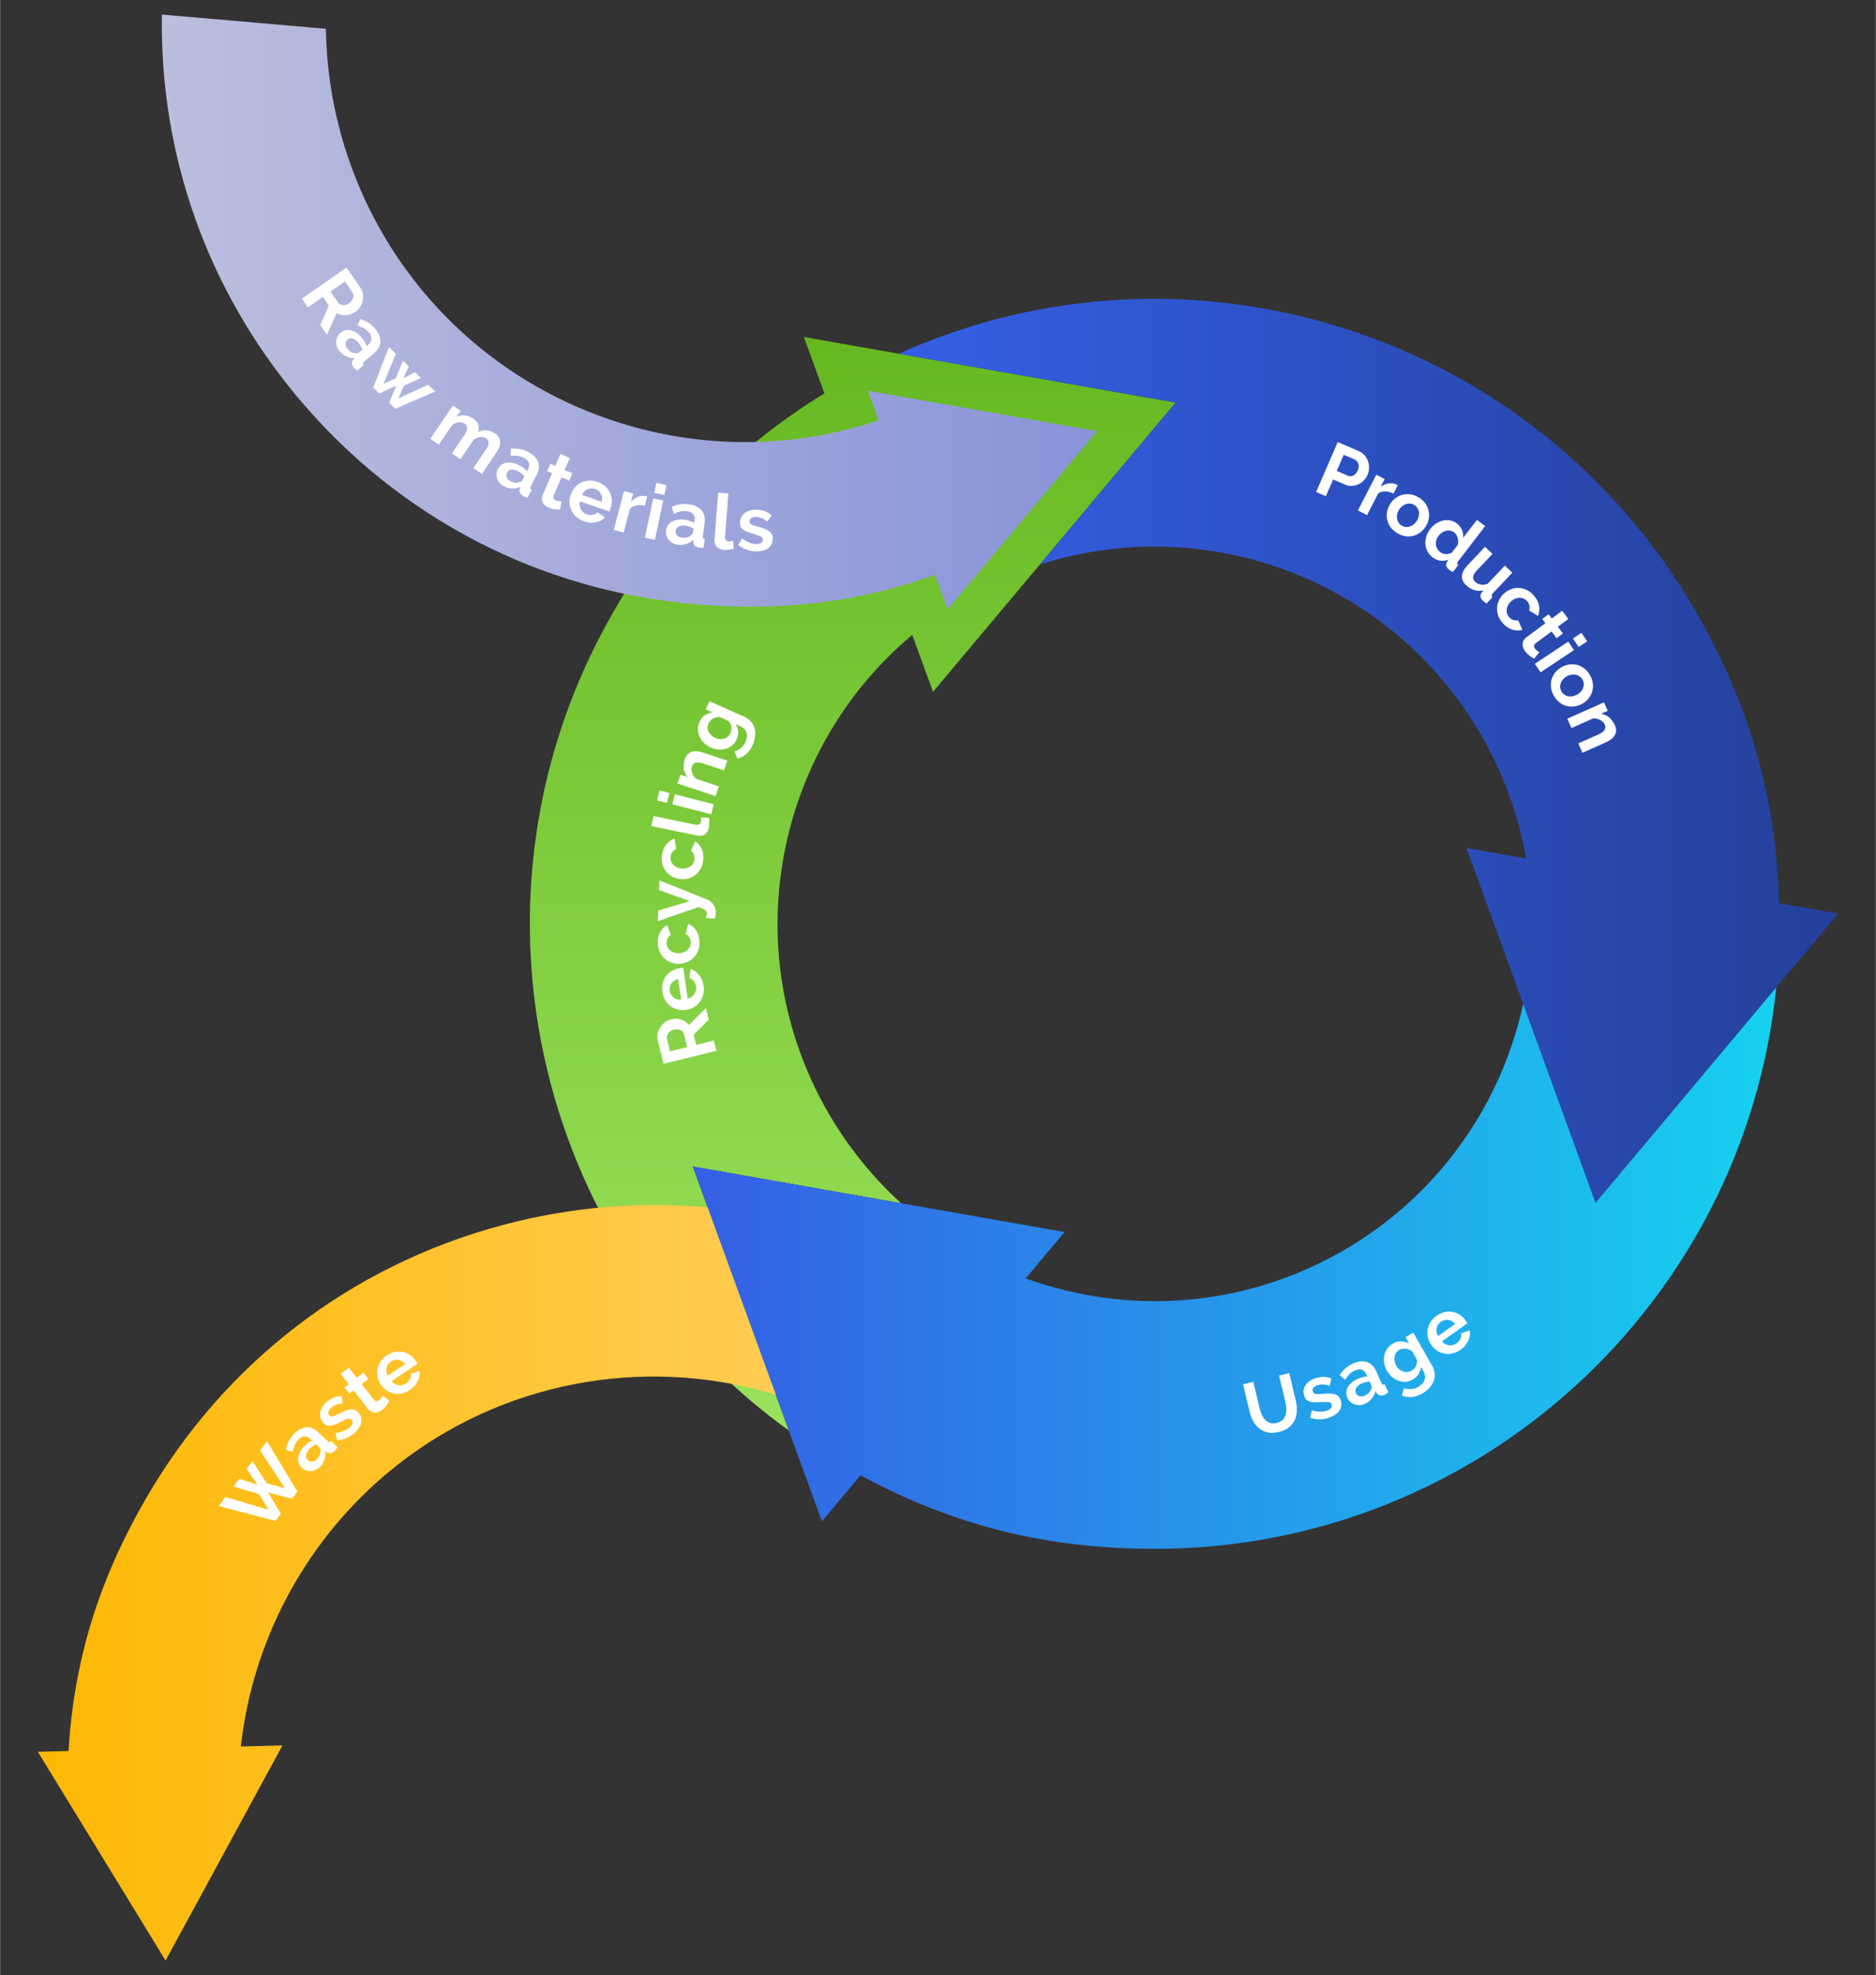
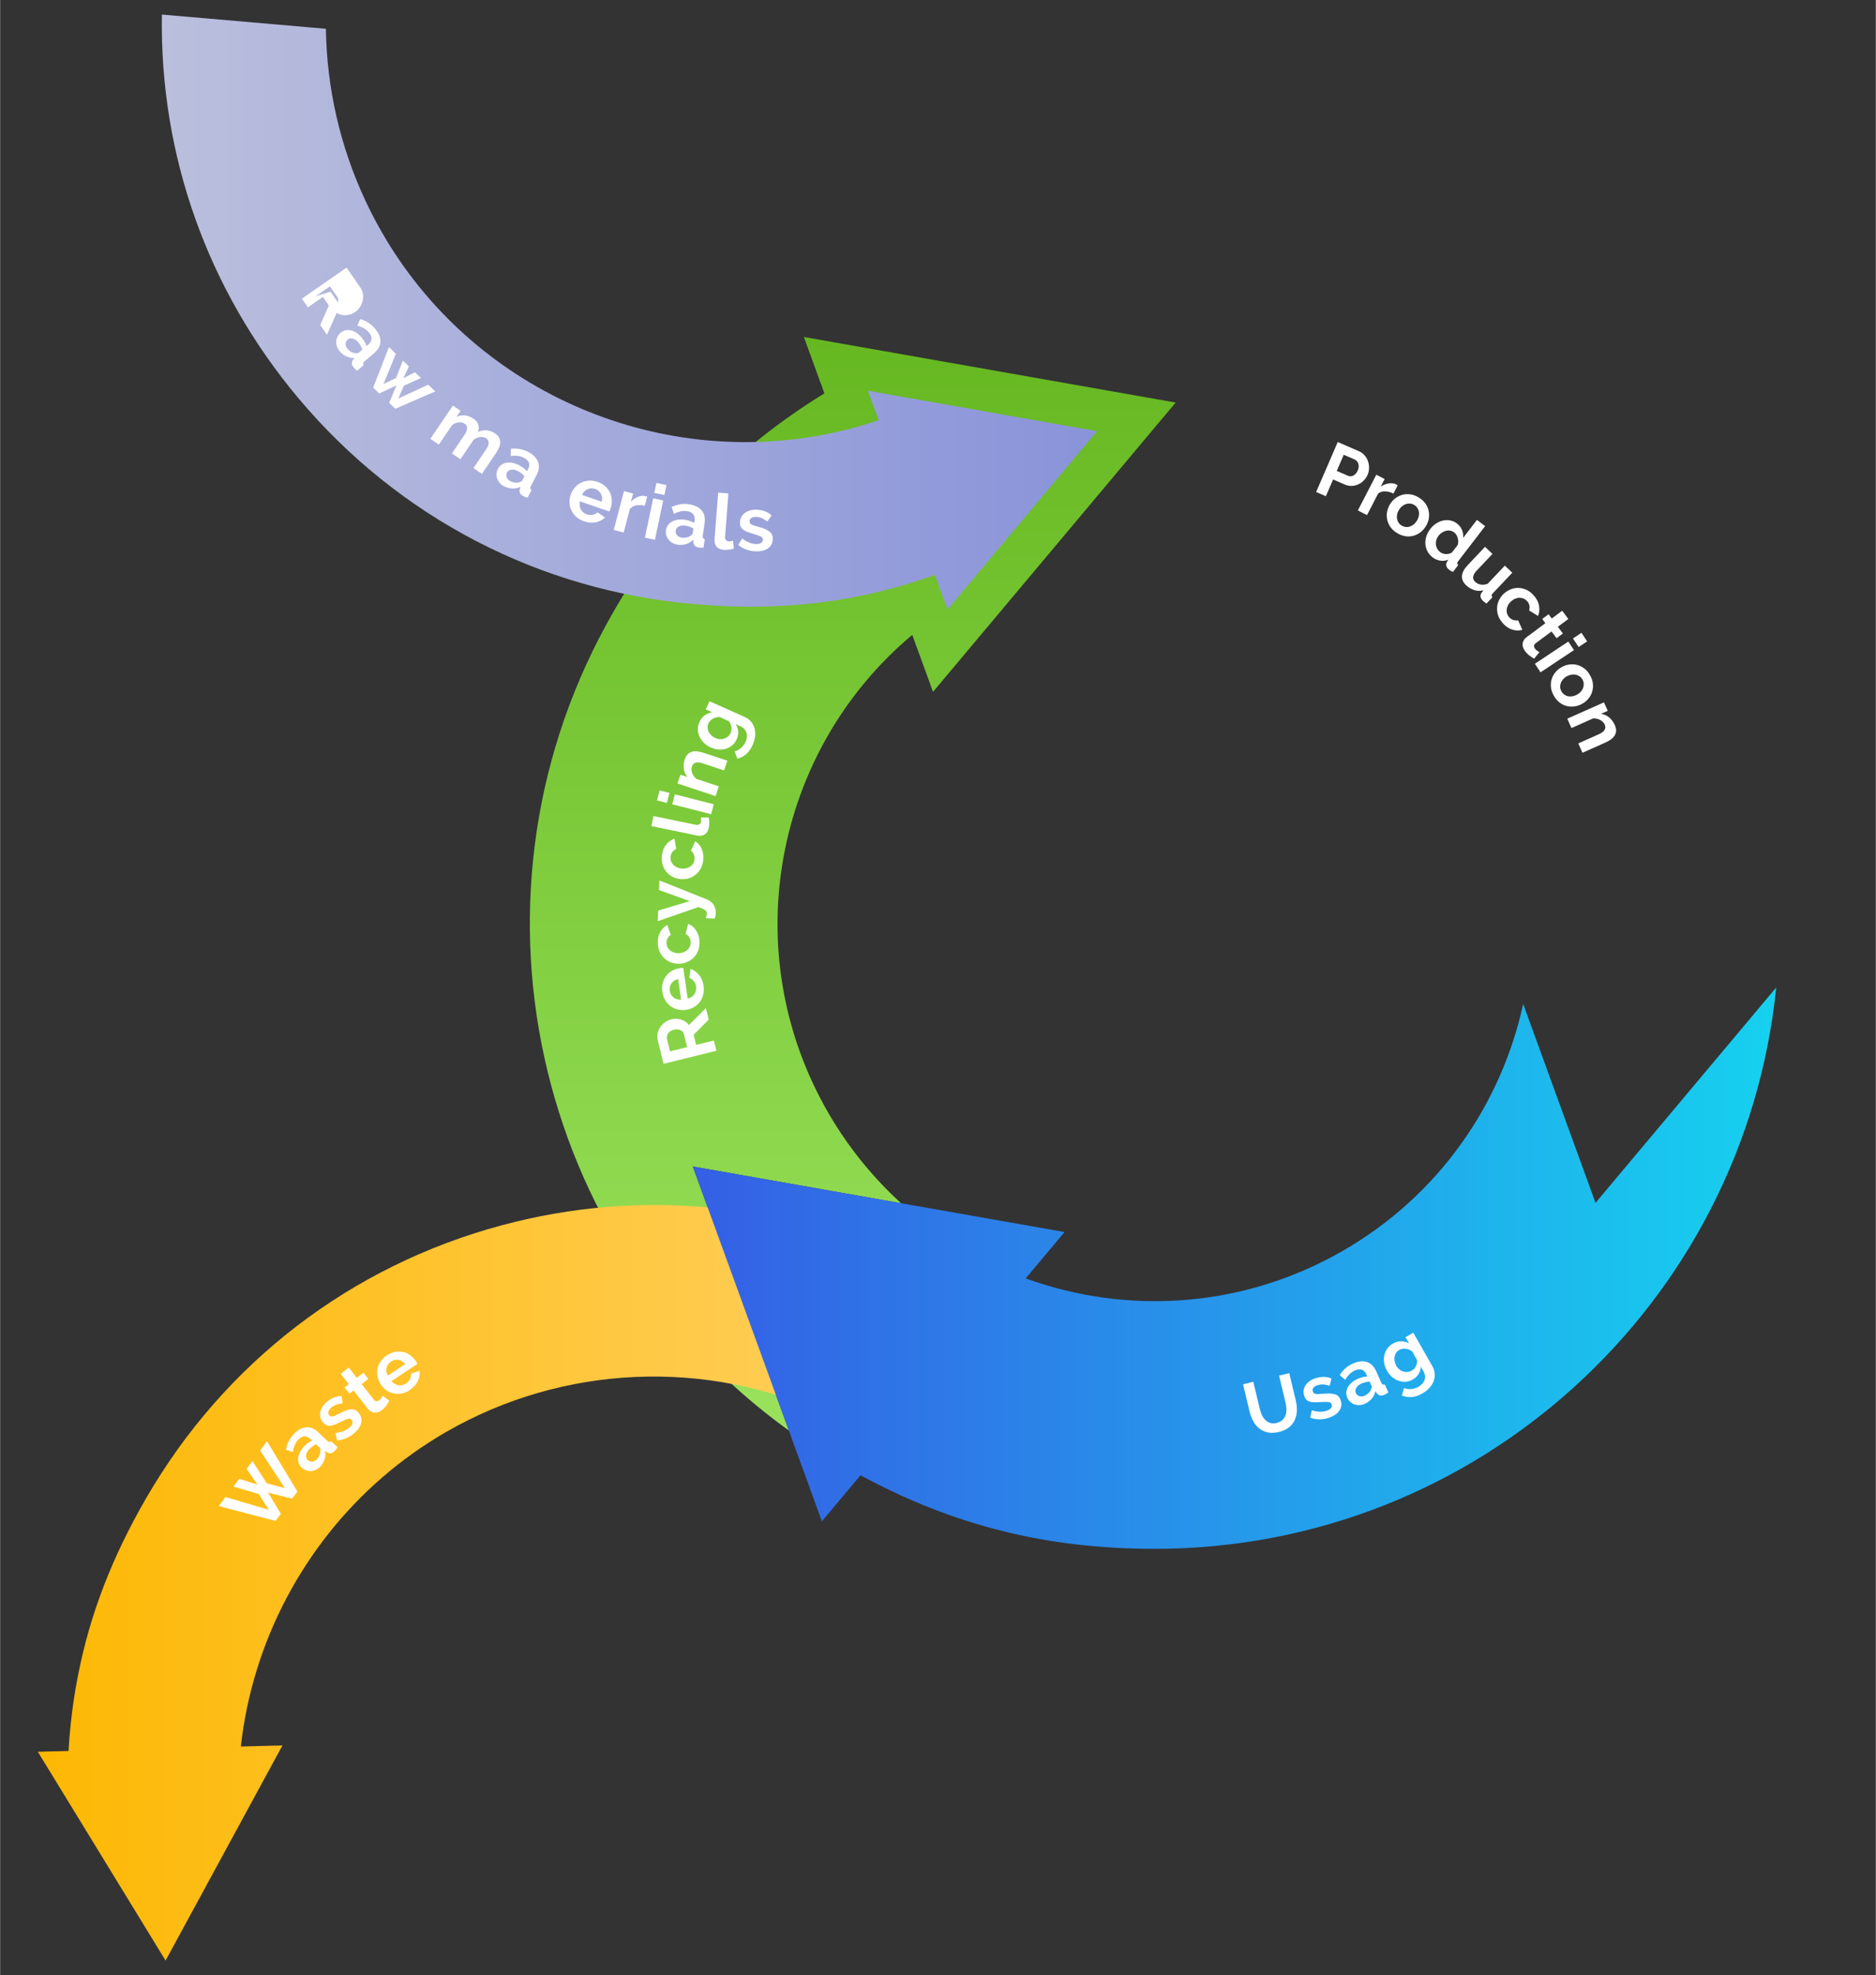
<svg xmlns="http://www.w3.org/2000/svg" version="1.1" width="648" height="682" viewBox="0 0 62258 65535">
  <rect x="0" y="0" width="62258" height="65535" fill="#333333" stroke="none" />
  <svg viewBox="0 0 538.58 566.93" width="62258" height="65535">
    <defs>
      <style>.cls-1{fill:url(#linear-gradient);}.cls-1,.cls-2,.cls-3,.cls-4,.cls-5,.cls-6,.cls-7{stroke-width:0px;}.cls-2{fill:url(#linear-gradient-5);}.cls-3{fill:none;}.cls-4{fill:url(#linear-gradient-2);}.cls-5{fill:url(#linear-gradient-3);}.cls-6{fill:#fff;}.cls-7{fill:url(#linear-gradient-4);}</style>
      <linearGradient id="linear-gradient" x1="244.81" y1="410.62" x2="244.81" y2="96.73" gradientUnits="userSpaceOnUse">
        <stop offset="0" stop-color="#9ae25c" />
        <stop offset="1" stop-color="#66b821" />
      </linearGradient>
      <linearGradient id="linear-gradient-2" x1="262.16" y1="454.3" x2="10.81" y2="454.3" gradientUnits="userSpaceOnUse">
        <stop offset="0" stop-color="#ffd061" />
        <stop offset="1" stop-color="#fdb803" />
      </linearGradient>
      <linearGradient id="linear-gradient-3" x1="46.42" y1="89.57" x2="314.97" y2="89.57" gradientUnits="userSpaceOnUse">
        <stop offset="0" stop-color="#bbbfdd" />
        <stop offset="1" stop-color="#8993d9" />
      </linearGradient>
      <linearGradient id="linear-gradient-4" x1="258.02" y1="215.51" x2="527.77" y2="215.51" gradientUnits="userSpaceOnUse">
        <stop offset="0" stop-color="#355fe5" />
        <stop offset="1" stop-color="#24409a" />
      </linearGradient>
      <linearGradient id="linear-gradient-5" x1="509.97" y1="364" x2="198.88" y2="364" gradientUnits="userSpaceOnUse">
        <stop offset="0" stop-color="#16d1ef" />
        <stop offset="1" stop-color="#355fe5" />
      </linearGradient>
    </defs>
    <g id="Layer_2">
      <rect class="cls-3" width="538.58" height="566.93" />
    </g>
    <g id="Layer_1">
      <path class="cls-1" d="M337.53,115.55l-38.99,46.48-30.68,36.56-5.96-16.36c-39.58,33.13-50.85,90.86-24.16,137.1,5.76,9.97,12.87,18.68,20.96,26.04l-59.82-10.55,27.59,75.8c-73.81-53.16-96.77-154.66-50.31-235.12,15.48-26.83,34.58-46.62,60.51-62.59l-5.89-16.18,27.24,4.8,79.51,14.02Z" />
      <path class="cls-4" d="M262.16,363.31l-24.63,42.66c-34.91-16-75.93-14.31-109.5,5.07-26.32,15.19-45.52,39.8-54.3,68.15-2.23,7.16-3.78,14.57-4.62,22.12l11.95-.31-13.22,24.32-20.34,37.43-22.9-37.42-13.79-22.52,8.82-.22c.46-7.61,1.37-14.94,2.81-22.08,3.42-17.37,9.77-33.66,19.41-50.36,22.49-38.95,58.8-66.82,102.25-78.47,39.88-10.68,81.39-6.52,118.07,11.64Z" />
      <path class="cls-5" d="M314.97,123.76l-21.31,25.4-21.64,25.8-3.62-9.94c-7.73,2.77-15.44,4.88-23.22,6.38-14.62,2.8-29.58,3.42-45.81,2.01-44.54-3.85-84.92-24.83-113.69-59.06C59.51,83.2,45.78,44.47,46.44,4.18l47.1,4.08c.23,16.97,4.08,33.8,11.32,49.29,22.6,48.37,73.49,74.68,123.81,68.45,7.92-.97,15.81-2.75,23.57-5.39l-3.08-8.45,29.65,5.23,36.16,6.37Z" />
-       <path class="cls-7" d="M527.77,262.23l-17.8,21.21-51.88,61.82-20.78-57.1-16.29-44.76,17.15,3.03c-2.12-12.13-6.38-24.09-12.89-35.38-25.95-44.94-79.26-64.25-126.74-49.02l38.99-46.48-79.51-14.02c82.96-37.37,182.38-6.51,228.84,73.97,15.5,26.84,23.08,53.29,23.94,83.74l16.97,2.99Z" />
      <path class="cls-2" d="M509.97,283.44c-9.14,90.5-85.55,161.14-178.46,161.13-30.97,0-57.67-6.64-84.47-21.11l-11.09,13.21-9.48-26.05-27.59-75.8,59.82,10.55,46.93,8.27-11.16,13.3c29.02,10.54,62.33,8.66,91.17-7.98,27.51-15.89,45.42-42.03,51.67-70.8l20.78,57.1,51.88-61.82Z" />
      <path class="cls-6" d="M366.54,408.42c.7-.17,1.25-.45,1.66-.85.41-.4.71-.86.89-1.39.18-.53.26-1.1.24-1.72-.02-.62-.11-1.24-.26-1.87l-1.85-7.75,2.93-.7,1.85,7.75c.25,1.04.36,2.05.33,3.02-.03.97-.23,1.87-.6,2.68-.37.81-.93,1.52-1.68,2.12s-1.7,1.04-2.87,1.32c-1.21.29-2.29.33-3.24.11-.95-.22-1.77-.61-2.46-1.17-.69-.57-1.27-1.28-1.72-2.13-.45-.86-.8-1.78-1.03-2.76l-1.85-7.75,2.95-.71,1.85,7.75c.15.64.36,1.25.62,1.81.26.56.6,1.04,1,1.43.4.39.87.66,1.41.83.54.17,1.15.17,1.83,0Z" />
      <path class="cls-6" d="M381.69,406.9c-.91.32-1.86.48-2.83.49s-1.87-.15-2.68-.47l.43-2.11c.83.24,1.6.37,2.31.4.71.02,1.38-.07,2.01-.29.55-.19.96-.45,1.2-.76.25-.32.3-.67.17-1.06-.13-.39-.42-.61-.86-.66-.44-.05-1.12-.05-2.04,0-.77.05-1.44.07-2,.07-.56,0-1.03-.07-1.42-.2-.38-.12-.7-.31-.94-.56-.24-.25-.43-.58-.58-1-.19-.55-.26-1.09-.2-1.61.06-.52.23-1,.51-1.45.28-.45.65-.84,1.12-1.19.46-.35,1-.63,1.61-.84.82-.28,1.62-.43,2.42-.44.79-.01,1.58.14,2.36.46l-.54,2.07c-.7-.22-1.34-.34-1.93-.36-.59-.01-1.14.07-1.65.25-.47.16-.83.4-1.08.7s-.3.67-.15,1.1c.07.19.16.34.28.44.12.1.28.17.48.21.2.04.45.06.75.05s.67-.03,1.11-.07c.82-.06,1.52-.09,2.12-.08.6,0,1.11.08,1.54.21.43.13.78.33,1.05.6.27.27.49.63.64,1.09.37,1.07.27,2.05-.31,2.94s-1.54,1.57-2.9,2.04Z" />
      <path class="cls-6" d="M391.9,402.92c-.51.23-1.02.36-1.54.39-.52.03-1-.03-1.46-.19-.46-.16-.86-.4-1.22-.72-.36-.32-.65-.72-.86-1.21-.22-.49-.32-1-.29-1.52.03-.52.18-1.02.44-1.49.26-.47.63-.91,1.11-1.33.47-.41,1.04-.77,1.7-1.06.47-.21.94-.38,1.43-.5.48-.12.93-.18,1.35-.19l-.27-.6c-.31-.7-.75-1.14-1.31-1.34-.56-.2-1.23-.12-2.01.22-.56.25-1.07.6-1.51,1.04s-.86.98-1.25,1.62l-1.59-1.34c.95-1.5,2.21-2.6,3.78-3.3,1.51-.68,2.85-.83,4.02-.46,1.17.37,2.07,1.26,2.7,2.66l1.46,3.27c.13.28.27.46.42.53.15.08.35.07.58-.02l1.02,2.29c-.41.3-.79.52-1.12.67-.51.23-.95.29-1.33.18-.38-.1-.68-.33-.92-.67l-.32-.55c-.19.82-.55,1.55-1.08,2.17s-1.17,1.1-1.93,1.44ZM391.79,400.62c.46-.21.85-.48,1.19-.82.34-.34.56-.7.67-1.07.19-.36.23-.68.1-.96l-.54-1.21c-.38.02-.77.08-1.18.18-.41.09-.79.22-1.13.38-.7.31-1.2.72-1.5,1.24-.3.51-.34,1.01-.13,1.49.2.46.55.76,1.03.9s.98.1,1.49-.12Z" />
      <path class="cls-6" d="M405.62,395.96c-.68.39-1.36.6-2.06.65-.7.04-1.38-.05-2.05-.29-.67-.24-1.28-.6-1.85-1.08-.56-.49-1.04-1.08-1.44-1.76-.41-.73-.69-1.47-.81-2.22-.13-.75-.12-1.48.02-2.19s.42-1.35.84-1.95c.42-.59.97-1.09,1.66-1.48.78-.44,1.56-.66,2.34-.64.79.02,1.54.21,2.25.57l-1-1.76,2.24-1.28,5.44,9.53c.42.74.66,1.48.71,2.23.05.75-.05,1.46-.3,2.15-.26.69-.67,1.33-1.22,1.94-.56.61-1.24,1.14-2.04,1.6-1.1.63-2.12.97-3.07,1.03-.95.06-1.88-.08-2.8-.44l.62-2.15c.65.25,1.34.35,2.07.29.73-.06,1.42-.28,2.07-.65.39-.22.74-.5,1.04-.81.3-.32.53-.67.68-1.06.15-.39.2-.81.16-1.26-.04-.45-.21-.91-.48-1.4l-.72-1.26c0,.76-.22,1.47-.64,2.12-.42.66-.97,1.18-1.66,1.57ZM405.31,393.42c.28-.16.52-.36.73-.59.21-.24.37-.49.5-.77.13-.28.22-.56.27-.86.05-.3.05-.59.01-.87l-1.36-2.39c-.56-.45-1.19-.72-1.89-.8s-1.31.04-1.84.34c-.4.23-.7.52-.92.87-.22.35-.36.74-.43,1.16-.07.42-.05.85.04,1.28.09.44.25.86.47,1.25.23.41.52.75.86,1.03.34.28.72.48,1.12.6.4.13.81.17,1.23.13.42-.04.82-.17,1.22-.39Z" />
-       <path class="cls-6" d="M419.36,387.41c-.75.54-1.53.89-2.32,1.07-.79.18-1.56.2-2.31.06s-1.44-.41-2.09-.83c-.65-.42-1.21-.95-1.66-1.6-.48-.67-.81-1.38-1.01-2.13-.2-.75-.24-1.51-.12-2.26s.38-1.48.81-2.18,1.02-1.32,1.79-1.87c.77-.54,1.54-.9,2.33-1.07.79-.17,1.55-.18,2.29-.04s1.43.42,2.06.85c.64.43,1.18.96,1.63,1.59.11.16.21.31.31.45s.17.28.21.39l-7.26,5.17c.3.34.62.61.97.79s.71.3,1.08.34c.37.04.74.01,1.1-.08s.7-.25,1.01-.48c.48-.34.85-.78,1.11-1.31.26-.54.33-1.05.21-1.54l2.47-.89c.16.96.03,1.95-.4,2.95-.43,1-1.17,1.88-2.22,2.62ZM417.77,380.01c-.56-.66-1.22-1.04-1.99-1.14s-1.47.09-2.13.56c-.32.23-.59.5-.79.82-.2.31-.33.65-.4,1-.07.36-.07.73,0,1.11s.21.76.44,1.12l4.87-3.47Z" />
-       <path class="cls-6" d="M86.63,85.73l12.83-8.91,3.94,5.67c.41.59.66,1.22.77,1.89.1.67.07,1.33-.08,1.97-.15.64-.41,1.24-.78,1.8-.37.56-.81,1.02-1.33,1.38-.83.58-1.73.89-2.7.95-.97.06-1.85-.17-2.65-.67l-2.79,6.28-1.94-2.8,2.48-5.61-1.71-2.46-4.3,2.99-1.73-2.49ZM94.85,83.71l2.17,3.12c.16.23.36.41.61.53.25.12.51.19.8.21.29.01.59-.02.9-.12.31-.09.61-.24.9-.44.3-.21.54-.45.73-.72.19-.27.31-.55.39-.85s.09-.58.05-.86c-.04-.28-.14-.53-.29-.75l-2.1-3.02-4.16,2.89Z" />
+       <path class="cls-6" d="M86.63,85.73l12.83-8.91,3.94,5.67c.41.59.66,1.22.77,1.89.1.67.07,1.33-.08,1.97-.15.64-.41,1.24-.78,1.8-.37.56-.81,1.02-1.33,1.38-.83.58-1.73.89-2.7.95-.97.06-1.85-.17-2.65-.67l-2.79,6.28-1.94-2.8,2.48-5.61-1.71-2.46-4.3,2.99-1.73-2.49ZM94.85,83.71l2.17,3.12s.09-.58.05-.86c-.04-.28-.14-.53-.29-.75l-2.1-3.02-4.16,2.89Z" />
      <path class="cls-6" d="M97.52,100.87c-.36-.43-.62-.88-.8-1.37s-.24-.97-.22-1.46c.03-.48.14-.94.35-1.38.21-.44.51-.82.92-1.16.42-.35.88-.58,1.39-.69.51-.11,1.03-.11,1.55.01s1.05.35,1.58.7c.53.34,1.02.79,1.49,1.34.33.39.62.8.87,1.24.25.43.44.85.56,1.24l.5-.43c.58-.49.89-1.04.93-1.63.04-.6-.22-1.22-.77-1.87-.4-.47-.87-.86-1.42-1.17-.55-.31-1.18-.56-1.9-.76l.85-1.89c1.71.5,3.11,1.4,4.22,2.72,1.07,1.27,1.59,2.51,1.56,3.74-.03,1.22-.64,2.33-1.81,3.33l-2.74,2.31c-.24.2-.37.38-.4.55-.03.17.03.35.18.55l-1.92,1.62c-.4-.32-.72-.61-.96-.89-.36-.43-.54-.83-.54-1.23s.13-.75.39-1.07l.45-.46c-.85.04-1.64-.1-2.38-.44s-1.38-.82-1.92-1.46ZM99.71,100.11c.32.38.69.69,1.12.92s.83.34,1.21.34c.4.09.71.03.95-.17l1.01-.85c-.13-.35-.29-.71-.49-1.08-.2-.37-.43-.69-.67-.99-.49-.58-1.02-.95-1.6-1.1-.58-.15-1.06-.05-1.47.29-.38.32-.58.73-.58,1.24,0,.5.17.97.53,1.4Z" />
      <path class="cls-6" d="M122.9,110.42l2.02,1.93-11.46,4.98-1.75-1.67,2.07-5.02-4.92,2.3-1.75-1.67,4.52-11.64,2,1.92-3.58,8.69,3.6-1.72,2-5.01,1.71,1.65-1.58,3.39,3.34-1.7,1.71,1.64-4.9,2.22-1.59,3.66,8.54-3.94Z" />
      <path class="cls-6" d="M138.33,136.02l-2.44-1.66,3.63-5.35c.52-.76.77-1.41.75-1.94-.02-.53-.26-.95-.72-1.26-.49-.33-1.07-.45-1.74-.37-.68.08-1.31.36-1.89.83l-3.77,5.55-2.44-1.66,3.63-5.35c.52-.76.77-1.41.75-1.94s-.26-.95-.72-1.26c-.47-.32-1.05-.45-1.73-.38-.68.07-1.31.34-1.89.81l-3.78,5.57-2.44-1.66,6.47-9.54,2.2,1.5-1.2,1.77c.77-.38,1.58-.53,2.42-.45.84.08,1.65.39,2.44.93.8.54,1.29,1.16,1.46,1.84.17.69.13,1.35-.14,2.01.83-.39,1.66-.56,2.49-.5.83.06,1.63.35,2.39.87.58.39.99.83,1.22,1.3.23.47.33.96.29,1.45-.03.49-.16.99-.39,1.49-.23.5-.5.99-.81,1.45l-4.04,5.95Z" />
      <path class="cls-6" d="M144.74,139.63c-.5-.26-.91-.58-1.26-.97-.34-.39-.6-.81-.76-1.26-.16-.46-.23-.92-.2-1.41.03-.48.16-.96.41-1.42.25-.48.59-.87,1.02-1.17.43-.3.91-.49,1.44-.58.53-.09,1.11-.07,1.73.04s1.25.34,1.88.67c.46.24.88.51,1.28.81.39.3.72.62.99.94l.31-.58c.35-.68.43-1.3.24-1.86-.19-.56-.67-1.04-1.42-1.44-.55-.28-1.13-.46-1.75-.54-.62-.08-1.3-.07-2.05.02l.06-2.08c1.77-.19,3.41.12,4.93.91,1.47.77,2.42,1.72,2.86,2.87s.3,2.4-.41,3.77l-1.66,3.18c-.14.27-.2.49-.16.66s.16.32.38.44l-1.16,2.22c-.49-.14-.9-.29-1.22-.46-.5-.26-.82-.57-.97-.93-.15-.36-.17-.74-.04-1.14l.24-.6c-.77.36-1.56.53-2.37.5-.81-.03-1.59-.23-2.33-.62ZM146.48,138.1c.44.23.9.37,1.38.42.48.05.9,0,1.25-.14.4-.07.67-.24.82-.52l.61-1.17c-.25-.28-.54-.55-.87-.81-.33-.26-.66-.48-1-.66-.68-.35-1.31-.49-1.9-.41-.59.08-1,.36-1.25.83-.23.44-.25.9-.07,1.37.19.47.53.83,1.02,1.09Z" />
-       <path class="cls-6" d="M160.78,146.26c-.43,0-.95-.03-1.54-.09-.6-.06-1.18-.22-1.76-.47-.38-.16-.71-.36-1-.6s-.51-.51-.67-.83-.24-.67-.25-1.07c0-.39.09-.83.3-1.3l2.62-6.08-1.39-.6.9-2.08,1.39.6,1.48-3.43,2.71,1.17-1.48,3.43,2.22.96-.9,2.08-2.22-.96-2.23,5.17c-.16.38-.18.69-.05.92.13.24.33.42.62.54.28.12.58.19.89.21.31.02.56.03.75.04l-.38,2.38Z" />
      <path class="cls-6" d="M167.63,149.62c-.87-.3-1.61-.72-2.21-1.27-.6-.54-1.07-1.16-1.39-1.84-.32-.68-.5-1.41-.54-2.19s.08-1.53.33-2.28c.27-.78.65-1.46,1.15-2.06.5-.59,1.09-1.07,1.77-1.41.68-.35,1.43-.55,2.25-.61.82-.06,1.67.07,2.56.37.89.31,1.63.73,2.22,1.28.59.55,1.05,1.16,1.36,1.85.31.68.48,1.41.5,2.18.02.77-.1,1.52-.35,2.25-.06.18-.13.35-.19.52s-.13.3-.2.4l-8.42-2.91c-.11.44-.13.86-.08,1.25.05.39.17.75.35,1.08.18.33.42.61.71.85.29.24.61.42.97.55.55.19,1.12.24,1.71.14s1.05-.34,1.38-.72l2.16,1.49c-.69.69-1.57,1.15-2.63,1.38-1.07.23-2.21.13-3.43-.29ZM172.73,144.03c.21-.84.14-1.6-.23-2.28-.36-.68-.93-1.15-1.69-1.41-.38-.13-.75-.18-1.12-.17-.37.02-.72.1-1.05.25s-.63.36-.91.64c-.27.28-.5.61-.66,1l5.66,1.96Z" />
      <path class="cls-6" d="M185.11,145.17c-.87-.21-1.69-.25-2.45-.11-.76.14-1.38.49-1.85,1.05l-1.77,6.75-2.85-.75,2.93-11.15,2.62.69-.63,2.38c.3-.33.62-.61.97-.85.35-.23.71-.42,1.08-.57.37-.14.73-.24,1.08-.27.35-.04.67-.02.97.06.16.04.27.07.35.09s.15.05.22.08l-.68,2.6Z" />
      <path class="cls-6" d="M185.13,154.33l2.38-11.28,2.88.61-2.38,11.28-2.88-.61ZM187.84,141.48l.6-2.86,2.88.61-.6,2.86-2.88-.61Z" />
      <path class="cls-6" d="M194.55,156.34c-.55-.08-1.05-.25-1.5-.5-.45-.25-.83-.57-1.13-.94-.3-.38-.52-.8-.65-1.26-.13-.46-.16-.96-.08-1.48.08-.54.27-1.02.58-1.44.3-.42.7-.76,1.17-1.02.48-.26,1.02-.43,1.65-.53.62-.09,1.29-.09,2,.01.51.07,1,.19,1.47.35.47.16.89.34,1.24.56l.1-.65c.11-.75-.02-1.37-.39-1.83-.37-.47-.97-.77-1.82-.89-.61-.09-1.22-.07-1.83.07-.61.13-1.25.37-1.92.7l-.62-1.98c1.61-.76,3.26-1.01,4.96-.77,1.64.24,2.85.83,3.64,1.77.79.94,1.07,2.17.85,3.69l-.52,3.55c-.04.3-.02.53.07.68.09.15.26.25.5.3l-.36,2.48c-.51.03-.94.02-1.31-.04-.55-.08-.96-.27-1.22-.56-.26-.29-.4-.64-.41-1.06l.03-.64c-.61.59-1.3,1.01-2.07,1.25-.78.24-1.58.3-2.41.18ZM195.69,154.33c.49.07.97.05,1.44-.06s.85-.29,1.13-.54c.36-.2.56-.45.6-.76l.19-1.31c-.33-.18-.69-.34-1.09-.48-.39-.14-.78-.24-1.16-.29-.75-.11-1.4-.03-1.92.24-.53.27-.83.67-.91,1.19-.07.49.06.93.39,1.31.33.38.77.61,1.32.69Z" />
      <path class="cls-6" d="M206.17,141.4l2.94.23-.96,12.33c-.03.42.04.76.23,1.01.19.25.47.39.85.42.18.01.37,0,.59-.04.22-.04.42-.1.62-.17l.22,2.27c-.41.16-.88.27-1.42.33-.53.06-1.01.08-1.44.04-.92-.07-1.61-.37-2.08-.9-.47-.53-.66-1.25-.59-2.15l1.04-13.36Z" />
      <path class="cls-6" d="M217.11,158.27c-.97-.02-1.91-.18-2.83-.51-.92-.32-1.7-.78-2.35-1.36l1.13-1.83c.7.51,1.38.9,2.04,1.17.66.27,1.32.41,1.99.42.58,0,1.05-.09,1.39-.31s.51-.53.52-.94c0-.41-.19-.71-.58-.91-.39-.2-1.03-.43-1.92-.69-.75-.22-1.38-.42-1.91-.62-.52-.2-.95-.42-1.27-.67-.32-.25-.55-.53-.69-.85-.14-.32-.21-.7-.2-1.14,0-.59.13-1.11.37-1.58.23-.47.56-.86.98-1.18.42-.32.9-.57,1.45-.74.55-.17,1.15-.25,1.8-.24.86.01,1.67.15,2.42.41.75.26,1.44.68,2.06,1.24l-1.22,1.76c-.58-.45-1.14-.78-1.69-1-.55-.21-1.09-.33-1.63-.33-.5,0-.92.09-1.26.29s-.51.53-.52.98c0,.21.03.38.11.51.08.13.21.25.38.36s.4.21.69.31c.29.1.64.21,1.06.31.79.22,1.46.43,2.03.65.56.21,1.02.46,1.37.73.36.27.61.58.78.93s.24.76.23,1.25c-.02,1.13-.45,2.01-1.29,2.65-.85.64-1.99.95-3.43.92Z" />
      <path class="cls-6" d="M67,426.7l1.67-2.24,5.2,1.67-3.1-4.5,1.68-2.26,4.11,6.38,5.19,1.39-7.1-10.8,1.97-2.65,8.73,14.43-1.52,2.05-6.88-1.74,3.64,6.08-1.52,2.05-16.3-4.26,1.94-2.61,12.4,3.68-2.85-4.53-7.26-2.14Z" />
      <path class="cls-6" d="M91.94,420.94c-.38.4-.81.72-1.27.94-.47.23-.94.35-1.42.38-.48.03-.95-.04-1.41-.19-.46-.16-.88-.42-1.26-.78-.39-.37-.68-.81-.84-1.3-.17-.49-.22-1.01-.16-1.54.06-.54.23-1.09.51-1.65.28-.56.67-1.1,1.16-1.63.35-.37.73-.71,1.13-1s.79-.53,1.17-.69l-.48-.45c-.55-.52-1.13-.77-1.72-.74-.6.03-1.19.36-1.77.97-.42.45-.76.96-1,1.54-.24.58-.42,1.24-.54,1.98l-1.98-.63c.3-1.75,1.05-3.25,2.23-4.5,1.14-1.2,2.32-1.86,3.54-1.97,1.22-.11,2.39.37,3.51,1.43l2.6,2.47c.22.21.42.32.59.33.17.01.35-.07.53-.24l1.82,1.72c-.27.43-.53.78-.78,1.05-.38.41-.77.63-1.16.68-.39.05-.76-.04-1.1-.27l-.51-.39c.14.84.08,1.64-.17,2.42-.25.78-.66,1.47-1.23,2.07ZM90.95,418.85c.34-.36.6-.77.78-1.21.18-.45.25-.86.21-1.24.04-.41-.05-.71-.27-.93l-.96-.91c-.34.16-.68.37-1.02.61s-.64.5-.9.78c-.52.55-.83,1.13-.91,1.71-.08.59.07,1.06.45,1.43.36.34.79.49,1.3.44.5-.05.94-.28,1.33-.68Z" />
      <path class="cls-6" d="M101.79,411.26c-.72.65-1.53,1.16-2.42,1.55-.89.39-1.78.59-2.65.6l-.41-2.11c.86-.1,1.62-.27,2.29-.53.67-.25,1.25-.6,1.74-1.04.44-.39.71-.78.81-1.17.1-.39.02-.74-.25-1.04s-.62-.4-1.04-.28-1.05.39-1.88.8c-.69.35-1.3.62-1.82.83-.52.21-.98.33-1.38.37-.4.04-.76-.01-1.08-.15-.32-.14-.63-.37-.92-.7-.39-.44-.66-.91-.8-1.41-.14-.5-.17-1.01-.09-1.53.08-.52.27-1.03.57-1.53.29-.5.68-.96,1.16-1.39.64-.58,1.33-1.02,2.06-1.34.73-.32,1.51-.48,2.36-.49l.3,2.12c-.73.06-1.37.2-1.92.42-.55.21-1.02.5-1.43.86-.37.33-.61.69-.73,1.07-.11.38-.02.74.28,1.08.14.15.28.25.43.3.15.04.32.05.52,0,.2-.04.44-.12.71-.24.28-.12.61-.28.99-.49.73-.38,1.37-.67,1.93-.9.56-.22,1.06-.36,1.5-.4.44-.04.84,0,1.2.15.35.14.69.4,1.02.76.75.84,1.04,1.78.85,2.83-.19,1.04-.82,2.05-1.89,3Z" />
      <path class="cls-6" d="M111.74,402.07c-.2.38-.48.82-.82,1.31-.34.49-.76.93-1.26,1.32-.32.25-.66.45-1.01.59-.35.14-.7.2-1.05.19-.35-.01-.7-.11-1.05-.29-.35-.18-.68-.48-1-.88l-4.07-5.22-1.2.93-1.39-1.79,1.2-.93-2.3-2.95,2.32-1.81,2.3,2.95,1.91-1.49,1.39,1.79-1.91,1.49,3.47,4.44c.25.32.51.49.79.49s.53-.09.77-.28c.24-.19.45-.42.62-.68.17-.26.3-.47.39-.64l1.9,1.47Z" />
      <path class="cls-6" d="M117.67,398.97c-.77.51-1.55.85-2.35,1-.8.15-1.57.15-2.31,0-.74-.16-1.43-.46-2.07-.89-.64-.44-1.18-.99-1.62-1.65-.46-.68-.77-1.4-.94-2.16-.17-.76-.19-1.51-.06-2.26.13-.75.42-1.47.87-2.16.45-.69,1.06-1.29,1.84-1.82.78-.52,1.57-.85,2.36-1,.79-.14,1.56-.13,2.29.03.73.16,1.41.47,2.04.91.62.45,1.15.99,1.59,1.64.11.16.2.31.3.46.09.15.16.28.2.4l-7.41,4.95c.29.35.6.63.95.82.34.2.7.32,1.07.37.37.05.74.04,1.1-.05s.71-.23,1.02-.45c.49-.32.87-.75,1.14-1.28s.36-1.04.26-1.54l2.49-.82c.14.97-.03,1.95-.49,2.93-.46.99-1.23,1.84-2.3,2.56ZM116.3,391.53c-.54-.68-1.19-1.08-1.95-1.2s-1.47.04-2.14.49c-.33.22-.6.48-.81.79-.21.31-.35.64-.44.99-.08.35-.09.72-.04,1.11.06.39.19.77.4,1.14l4.98-3.33Z" />
      <path class="cls-6" d="M205.65,301.61l-15.16,3.74-1.66-6.71c-.17-.7-.18-1.38-.04-2.04.15-.66.4-1.27.78-1.81.37-.54.83-1.01,1.38-1.4.55-.39,1.13-.66,1.74-.81.98-.24,1.94-.22,2.86.08.93.29,1.67.82,2.23,1.57l4.85-4.87.82,3.31-4.32,4.35.72,2.9,5.08-1.25.73,2.95ZM197.26,300.55l-.91-3.69c-.07-.27-.19-.51-.38-.71-.19-.2-.41-.36-.67-.48-.26-.12-.56-.19-.88-.21s-.66,0-1,.09c-.35.09-.67.23-.94.41-.27.19-.49.41-.67.65-.17.25-.29.51-.35.79-.06.28-.06.55,0,.8l.88,3.57,4.91-1.21Z" />
      <path class="cls-6" d="M201.97,283c.13.92.09,1.76-.11,2.55-.21.79-.54,1.48-1,2.08-.46.6-1.03,1.09-1.7,1.48-.67.38-1.4.63-2.18.74-.81.12-1.6.09-2.36-.08-.76-.17-1.45-.48-2.07-.93-.62-.45-1.14-1.02-1.57-1.72-.43-.7-.71-1.52-.84-2.45-.13-.93-.09-1.78.12-2.56.22-.78.55-1.46,1.02-2.06.46-.59,1.03-1.07,1.71-1.44.67-.37,1.4-.61,2.17-.72.19-.03.37-.05.55-.07.18-.02.32-.02.44,0l1.26,8.82c.44-.11.83-.27,1.15-.5.32-.22.59-.49.8-.8.21-.31.35-.65.43-1.02.08-.37.09-.74.04-1.12-.08-.58-.3-1.11-.66-1.58-.36-.47-.78-.77-1.27-.9l.34-2.6c.93.3,1.74.87,2.43,1.71.69.84,1.13,1.9,1.31,3.18ZM194.67,281.02c-.85.2-1.49.61-1.92,1.24-.44.63-.6,1.35-.48,2.15.06.39.18.75.36,1.07.19.32.42.6.71.82.28.23.61.4.99.51.37.12.77.16,1.19.13l-.85-5.92Z" />
      <path class="cls-6" d="M195.1,276.62c-.81.04-1.57-.07-2.31-.31-.73-.24-1.38-.62-1.95-1.12-.57-.5-1.03-1.12-1.39-1.85-.36-.73-.56-1.57-.6-2.5-.06-1.26.16-2.35.66-3.26.5-.91,1.18-1.61,2.04-2.09l1.01,2.84c-.41.27-.72.61-.93,1.04-.21.42-.3.88-.28,1.38.02.42.12.82.31,1.17.18.36.44.67.75.92.31.26.69.45,1.12.59.43.13.9.19,1.42.16.51-.02.98-.13,1.4-.31.42-.18.77-.41,1.07-.7.29-.29.52-.62.67-.99.15-.37.22-.77.2-1.18-.02-.53-.18-1.01-.46-1.44-.29-.43-.62-.73-1.01-.89l.74-2.92c.9.35,1.65.97,2.25,1.85.6.88.93,1.96.99,3.24.04.94-.08,1.79-.36,2.55-.29.76-.69,1.42-1.22,1.97-.52.55-1.14.99-1.85,1.31-.71.32-1.46.5-2.25.54Z" />
      <path class="cls-6" d="M202.63,263.56c.08-.25.15-.49.2-.72.05-.23.07-.43.08-.59,0-.19-.02-.37-.09-.53-.07-.17-.19-.32-.37-.46-.18-.14-.42-.28-.74-.43-.32-.15-.71-.3-1.19-.47l-11.71,4.05.13-3.03,9.1-2.73-8.85-3.16.12-2.77,13.59,5.43c.79.31,1.43.82,1.92,1.51.48.7.7,1.54.66,2.54-.01.24-.04.47-.09.71s-.12.49-.22.75l-2.55-.11Z" />
      <path class="cls-6" d="M195.14,252.3c-.8-.11-1.54-.34-2.21-.71-.68-.37-1.25-.85-1.72-1.45-.47-.59-.82-1.28-1.04-2.07-.22-.79-.27-1.64-.15-2.57.17-1.25.58-2.28,1.23-3.09.66-.81,1.45-1.37,2.38-1.69l.49,2.97c-.45.19-.82.48-1.1.85-.28.38-.45.81-.52,1.31-.05.42-.02.83.1,1.21s.31.73.57,1.04c.26.31.6.57,1,.77.4.21.86.35,1.36.42.51.07.99.05,1.43-.06.44-.1.83-.27,1.18-.5.34-.23.62-.51.83-.85.22-.34.35-.72.4-1.12.07-.52,0-1.02-.2-1.5-.2-.48-.48-.83-.84-1.05l1.25-2.74c.82.51,1.45,1.25,1.88,2.22.43.97.57,2.09.4,3.36-.12.93-.39,1.75-.81,2.44-.42.7-.93,1.27-1.55,1.73-.62.45-1.3.77-2.06.96s-1.53.23-2.31.13Z" />
      <path class="cls-6" d="M186.99,237.12l.6-2.89,12.11,2.5c.42.09.76.05,1.03-.1.27-.15.45-.42.52-.79.03-.17.05-.37.03-.59-.01-.22-.04-.43-.09-.64l2.28.07c.11.43.16.91.15,1.45,0,.54-.05,1.02-.14,1.43-.19.91-.57,1.56-1.16,1.95-.58.4-1.32.5-2.21.32l-13.12-2.71Z" />
      <path class="cls-6" d="M191.44,230.46l-2.83-.72.73-2.86,2.84.72-.73,2.86ZM204.16,233.71l-11.17-2.85.73-2.86,11.17,2.85-.73,2.86Z" />
      <path class="cls-6" d="M208.8,218.34l-.93,2.8-6.14-2.03c-.88-.29-1.57-.35-2.07-.18-.5.17-.85.53-1.03,1.07-.09.28-.13.58-.12.91.02.33.08.66.2.98.12.33.28.64.49.94.21.3.46.56.77.76l6.39,2.12-.93,2.8-10.94-3.62.84-2.53,2.03.67c-.56-.63-.91-1.4-1.05-2.29-.14-.89-.05-1.82.27-2.78.22-.68.53-1.2.93-1.55.39-.35.83-.57,1.31-.68.48-.1,1-.11,1.54-.03.54.08,1.08.21,1.61.38l6.83,2.26Z" />
      <path class="cls-6" d="M211.49,212.19c-.32.71-.74,1.29-1.28,1.74s-1.15.78-1.82.98c-.68.2-1.39.28-2.13.22-.75-.06-1.48-.25-2.2-.57-.76-.34-1.42-.78-1.97-1.31-.55-.53-.98-1.13-1.28-1.78-.3-.65-.46-1.34-.48-2.07-.01-.73.14-1.45.47-2.18.37-.82.87-1.45,1.51-1.9.64-.45,1.36-.74,2.16-.87l-1.85-.82,1.05-2.35,10.03,4.47c.78.35,1.41.8,1.89,1.37.48.57.83,1.21,1.02,1.92.2.71.25,1.47.16,2.29-.09.82-.33,1.65-.7,2.49-.51,1.15-1.14,2.03-1.87,2.65s-1.57,1.05-2.52,1.3l-.77-2.1c.67-.18,1.29-.51,1.84-1,.55-.48.98-1.07,1.29-1.75.19-.42.31-.84.36-1.27.06-.43.03-.85-.08-1.25-.11-.4-.31-.77-.61-1.11-.3-.33-.7-.62-1.21-.84l-1.33-.59c.45.62.69,1.31.74,2.09.05.78-.09,1.53-.41,2.25ZM209.74,210.33c.13-.29.21-.6.24-.91.03-.31,0-.61-.05-.91-.06-.3-.16-.58-.29-.85s-.3-.51-.5-.71l-2.51-1.12c-.72-.03-1.39.12-1.99.47-.61.35-1.03.8-1.28,1.37-.19.42-.26.83-.23,1.25s.14.81.34,1.19c.19.38.46.71.79,1.01.33.3.7.54,1.12.73.43.19.86.3,1.3.32.44.02.86-.04,1.26-.17s.75-.34,1.07-.62c.32-.28.57-.62.75-1.04Z" />
      <path class="cls-6" d="M377.87,141.22l6.2-14.34,6.08,2.63c.66.29,1.21.69,1.65,1.21.44.52.76,1.09.97,1.71.21.62.3,1.27.29,1.94-.02.67-.15,1.3-.4,1.88-.26.61-.62,1.15-1.09,1.63-.46.48-.98.86-1.57,1.13-.58.28-1.21.43-1.88.46-.67.03-1.33-.1-1.99-.38l-3.39-1.47-2.08,4.81-2.79-1.21ZM383.79,135.17l3.23,1.4c.51.22,1.03.2,1.55-.07.52-.27.94-.76,1.25-1.47.16-.36.25-.71.26-1.05.02-.34-.02-.64-.11-.92-.09-.28-.23-.52-.42-.72-.19-.2-.41-.36-.65-.46l-3.11-1.34-2.01,4.64Z" />
      <path class="cls-6" d="M400.07,141.68c-.8-.4-1.59-.61-2.37-.64-.78-.03-1.45.18-2.03.62l-3.2,6.2-2.62-1.35,5.29-10.25,2.4,1.24-1.13,2.19c.36-.26.74-.46,1.13-.61.39-.15.79-.26,1.18-.32.39-.06.77-.07,1.12-.03.35.04.66.13.94.27.14.07.25.13.32.17.07.04.14.08.19.13l-1.23,2.39Z" />
      <path class="cls-6" d="M401.09,152.99c-.8-.49-1.43-1.07-1.9-1.74-.47-.67-.78-1.37-.93-2.11s-.16-1.49-.02-2.25c.14-.76.42-1.47.83-2.15.42-.69.94-1.26,1.56-1.73.62-.46,1.29-.8,2.02-.99.73-.2,1.5-.23,2.31-.12.81.12,1.61.42,2.41.92s1.43,1.07,1.89,1.73c.46.66.77,1.37.92,2.11.15.74.16,1.49.02,2.25-.14.76-.42,1.48-.85,2.17-.42.67-.93,1.24-1.54,1.71-.62.46-1.28.8-2.01,1-.73.2-1.49.24-2.3.12s-1.61-.42-2.41-.92ZM401.66,146.33c-.27.44-.45.87-.54,1.31-.09.44-.1.86-.03,1.26.07.4.21.78.44,1.11.22.34.52.62.88.84s.74.36,1.14.41c.4.05.8.01,1.19-.11.39-.12.77-.32,1.12-.6.35-.28.67-.64.94-1.08.26-.42.44-.86.53-1.3.09-.44.1-.87.04-1.27-.07-.41-.22-.77-.44-1.11-.22-.34-.52-.62-.88-.84-.36-.22-.75-.36-1.15-.4-.4-.04-.8,0-1.2.12-.39.12-.77.32-1.12.6-.35.28-.66.63-.92,1.06Z" />
      <path class="cls-6" d="M411.3,159.97c-.63-.48-1.12-1.05-1.46-1.71s-.55-1.35-.6-2.07c-.05-.73.03-1.46.26-2.2.23-.74.59-1.44,1.1-2.11.51-.66,1.08-1.2,1.73-1.62.64-.41,1.31-.7,2-.85s1.38-.16,2.07-.02c.69.14,1.33.44,1.92.89.67.52,1.16,1.15,1.45,1.89.29.74.39,1.49.29,2.25l3.99-5.2,2.34,1.8-7.72,10.05c-.19.24-.28.45-.28.62,0,.17.09.33.28.5l-1.53,1.99c-.47-.23-.83-.44-1.09-.64-.42-.32-.68-.69-.79-1.1s-.05-.8.18-1.17l.39-.62c-.79.32-1.58.41-2.38.27-.8-.15-1.52-.46-2.15-.94ZM413.44,158.45c.22.17.48.31.77.41.29.1.59.16.89.17.3.01.61-.01.91-.08.3-.07.58-.18.83-.34l1.68-2.18c.1-.33.15-.66.15-1.01,0-.35-.05-.68-.15-1-.1-.32-.23-.62-.39-.9-.17-.28-.37-.5-.6-.68-.35-.27-.73-.44-1.14-.52-.41-.08-.82-.07-1.23.04-.41.1-.8.28-1.18.52-.38.25-.7.55-.98.91-.29.38-.5.79-.62,1.21-.12.42-.17.84-.13,1.26.03.42.15.81.35,1.19.2.38.49.71.86.99Z" />
      <path class="cls-6" d="M420.92,167.98c-.86-.82-1.25-1.71-1.18-2.69.08-.98.63-2.01,1.66-3.09l4.96-5.24,2.14,2.03-4.52,4.78c-1.22,1.29-1.37,2.37-.44,3.25.42.39.94.65,1.56.77s1.3.04,2.03-.24l4.92-5.19,2.14,2.03-5.6,5.91c-.21.22-.32.42-.33.59s.07.35.24.53l-1.72,1.82c-.25-.16-.46-.3-.61-.43-.15-.13-.29-.24-.41-.36-.38-.36-.61-.75-.68-1.15s.01-.78.26-1.13l.59-.72c-.92.22-1.81.2-2.66-.07-.86-.27-1.64-.73-2.34-1.4Z" />
      <path class="cls-6" d="M431.9,170.28c.61-.53,1.28-.92,2-1.19.73-.26,1.47-.37,2.22-.33.76.04,1.5.24,2.23.59s1.41.88,2.03,1.59c.83.95,1.33,1.94,1.5,2.97.17,1.03.07,1.99-.3,2.9l-2.56-1.6c.16-.47.19-.93.09-1.39s-.31-.88-.64-1.25c-.28-.32-.6-.56-.97-.73-.37-.17-.75-.25-1.16-.26s-.82.07-1.24.23-.83.41-1.21.75-.69.71-.9,1.11c-.21.4-.35.8-.4,1.21-.05.41-.03.8.09,1.19s.3.74.57,1.05c.35.4.77.68,1.26.84.49.16.94.19,1.34.07l1.23,2.75c-.92.28-1.9.26-2.91-.06-1.02-.32-1.95-.96-2.78-1.93-.62-.71-1.05-1.45-1.29-2.23-.25-.78-.34-1.54-.27-2.3.07-.76.28-1.49.64-2.18.36-.69.84-1.3,1.44-1.82Z" />
      <path class="cls-6" d="M440.45,189.06c-.38-.21-.81-.5-1.29-.85-.48-.35-.91-.79-1.29-1.29-.24-.33-.43-.67-.56-1.02-.13-.35-.19-.7-.17-1.05.02-.35.13-.7.32-1.05.19-.34.5-.67.91-.97l5.32-3.95-.9-1.22,1.82-1.35.91,1.22,3-2.23,1.76,2.37-3,2.23,1.44,1.94-1.82,1.35-1.44-1.94-4.52,3.36c-.33.24-.5.5-.51.77,0,.27.08.53.26.78s.4.46.66.63c.26.17.47.31.63.41l-1.52,1.87Z" />
      <path class="cls-6" d="M440.67,190.53l9.6-6.38,1.63,2.45-9.6,6.38-1.63-2.46ZM451.61,183.26l2.44-1.62,1.63,2.46-2.44,1.62-1.63-2.46Z" />
      <path class="cls-6" d="M446.12,199.71c-.46-.82-.74-1.63-.83-2.44-.09-.81-.02-1.58.2-2.3.22-.72.57-1.39,1.06-1.98.49-.6,1.07-1.09,1.76-1.48.7-.4,1.43-.66,2.2-.77.76-.11,1.51-.08,2.25.1.73.18,1.43.52,2.08,1.01.65.49,1.21,1.14,1.67,1.96.46.82.74,1.63.82,2.43.09.8.02,1.57-.2,2.29s-.57,1.39-1.06,1.98c-.49.6-1.08,1.1-1.78,1.49-.69.39-1.41.64-2.18.76-.76.11-1.51.08-2.24-.09-.73-.17-1.42-.51-2.07-1-.65-.49-1.21-1.15-1.67-1.96ZM449.82,194.14c-.45.25-.81.55-1.1.89-.29.34-.5.71-.63,1.09-.13.39-.18.78-.15,1.18.03.4.16.79.37,1.16.21.37.48.67.81.91.33.24.69.4,1.09.48.4.08.83.09,1.27.01.45-.08.89-.24,1.34-.49.43-.25.8-.54,1.09-.89s.51-.71.64-1.1c.13-.39.18-.78.15-1.19s-.16-.79-.37-1.16-.48-.67-.82-.9-.7-.39-1.1-.47c-.4-.08-.83-.09-1.27-.01-.45.08-.89.24-1.32.48Z" />
      <path class="cls-6" d="M454.34,216.07l-1.2-2.69,5.91-2.63c.84-.38,1.39-.8,1.65-1.27.26-.47.27-.96.04-1.49-.12-.27-.29-.52-.53-.75-.23-.23-.5-.43-.81-.59-.3-.16-.63-.28-.99-.36-.36-.08-.72-.1-1.08-.05l-6.15,2.74-1.2-2.69,10.53-4.69,1.08,2.43-1.95.87c.84.09,1.62.42,2.32.99.7.57,1.26,1.32,1.67,2.24.29.66.41,1.25.36,1.77-.06.52-.23.98-.52,1.39-.29.4-.66.75-1.12,1.06-.46.31-.94.57-1.45.8l-6.57,2.93Z" />
    </g>
  </svg>
</svg>